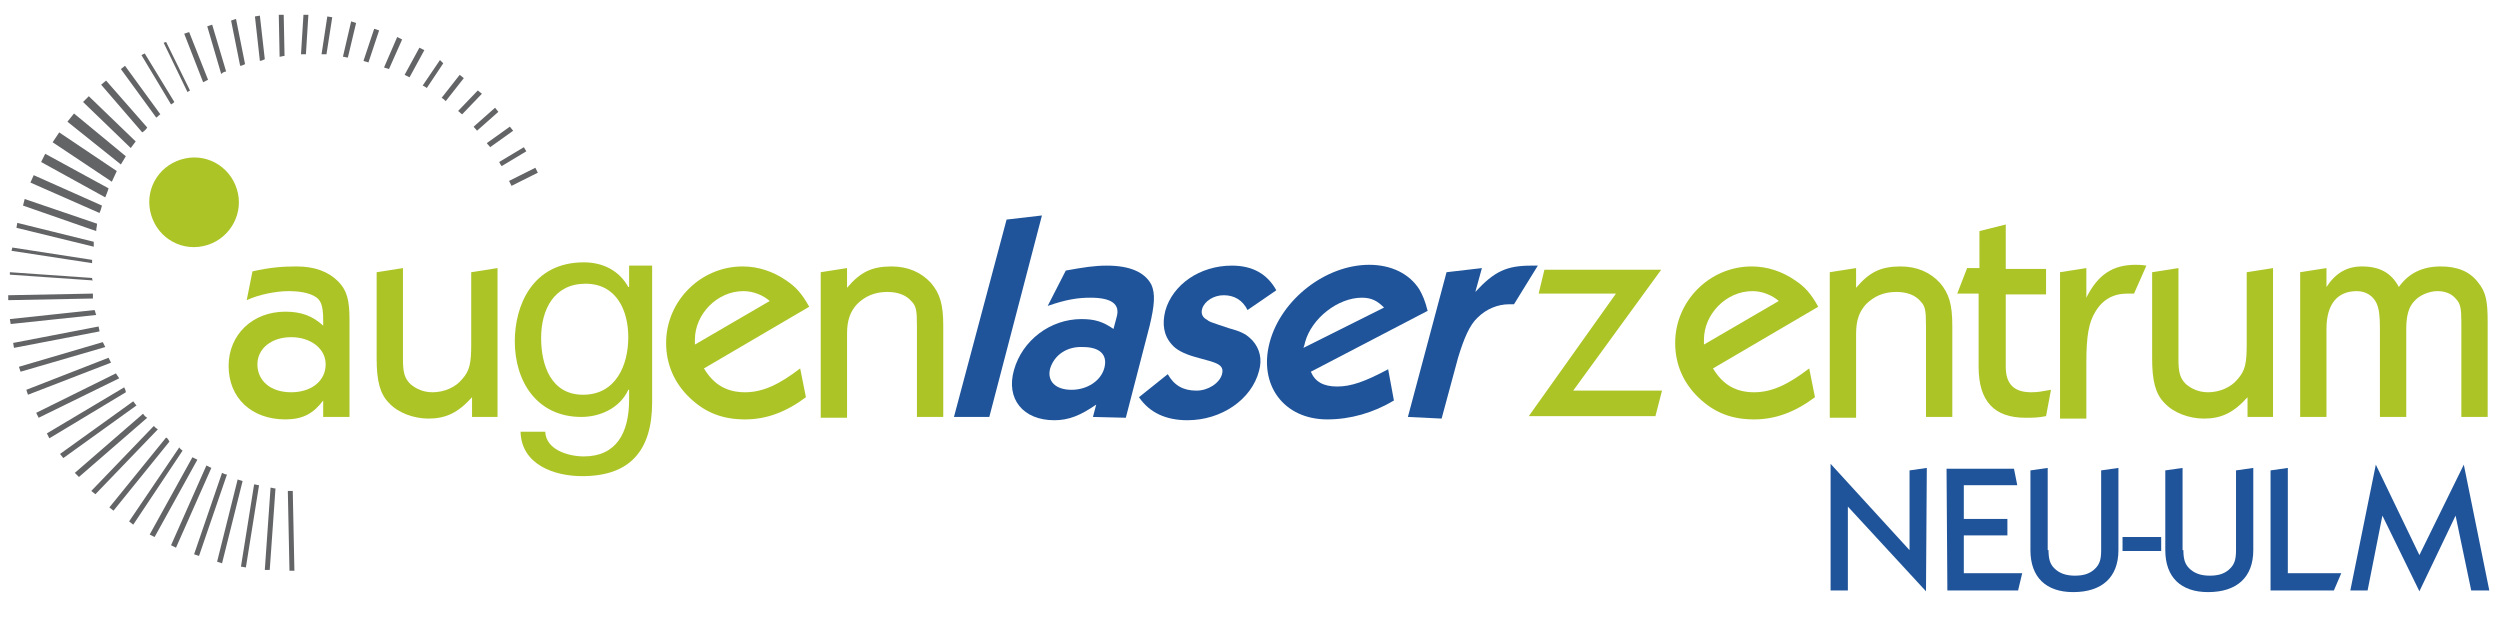
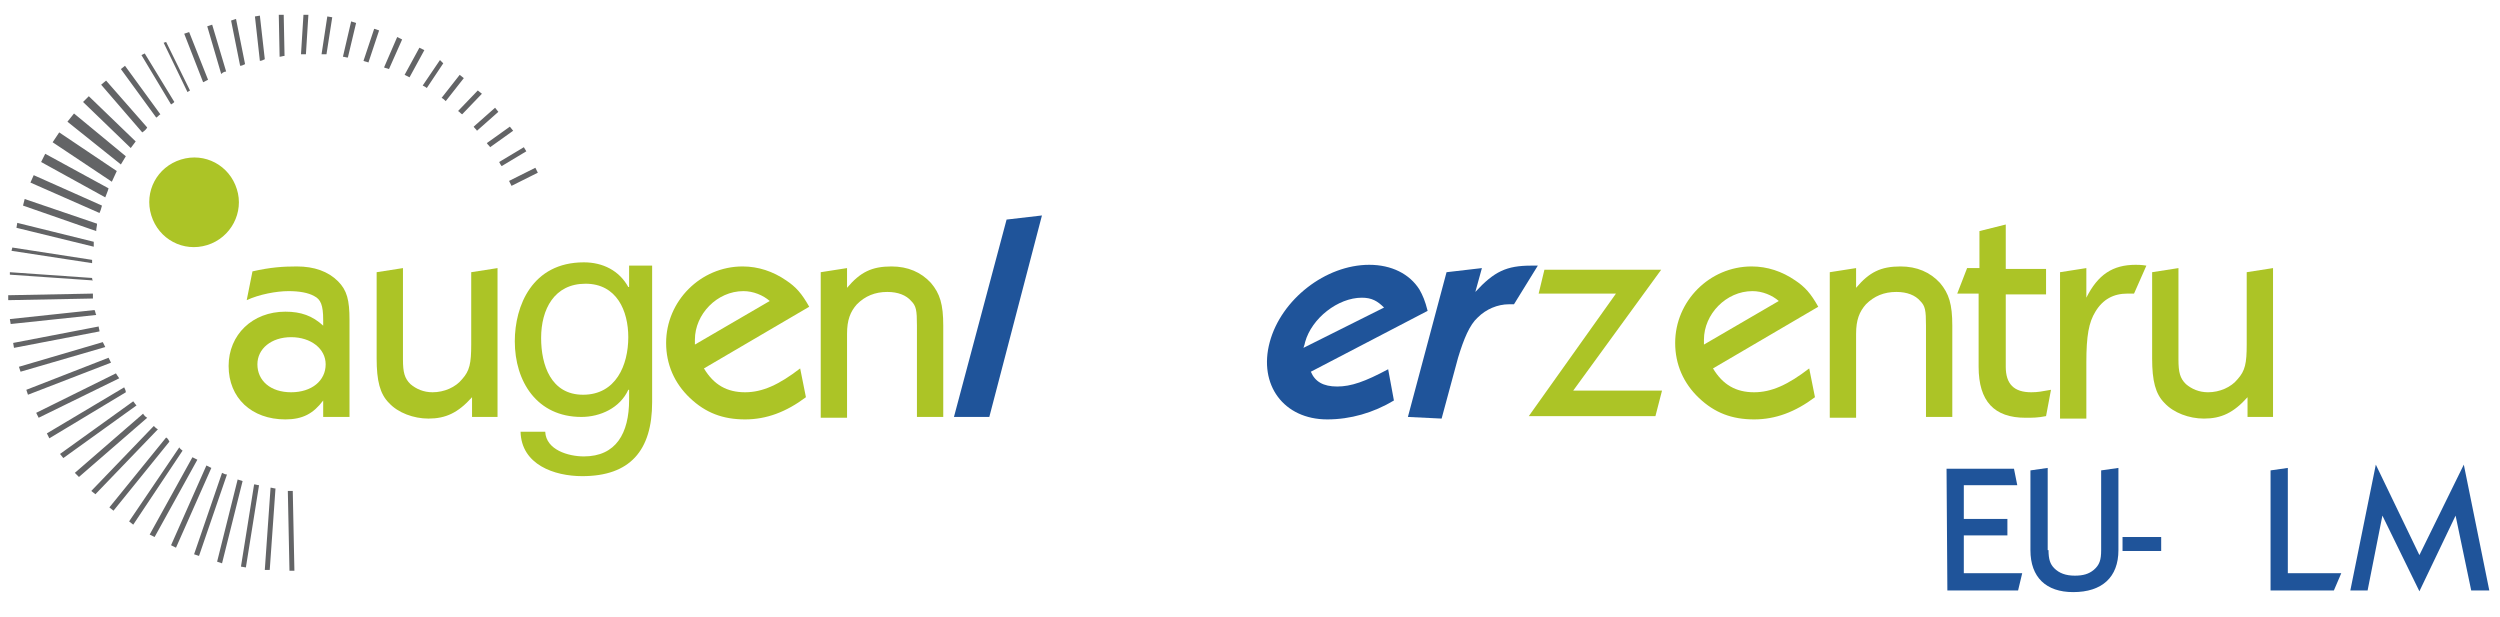
<svg xmlns="http://www.w3.org/2000/svg" version="1.1" id="Ebene_1" x="0px" y="0px" viewBox="0 0 304 75" style="enable-background:new 0 0 304 75;" xml:space="preserve">
  <style type="text/css">
	.st0{fill-rule:evenodd;clip-rule:evenodd;fill:#ACC426;}
	.st1{fill:#ACC426;}
	.st2{fill:#1F549A;}
	.st3{fill:#636466;}
</style>
  <g>
    <path class="st0" d="M25.2,29.8c-2.9,0.9-5.9-0.7-6.8-3.6c-0.9-2.9,0.7-5.9,3.6-6.8c2.9-0.9,5.9,0.7,6.8,3.6   C29.7,25.8,28.1,28.9,25.2,29.8z" />
-     <path class="st1" d="M30.7,33c2.2-0.5,3.7-0.6,5.4-0.6c2.1,0,3.8,0.6,5,1.8c1.1,1.1,1.4,2.3,1.4,4.7v11.8l-3.2,0v-2   c-1.2,1.6-2.5,2.3-4.6,2.3c-4.1,0-6.9-2.6-6.9-6.5c0-3.8,2.9-6.6,6.9-6.6c1.9,0,3.3,0.5,4.6,1.7v-0.7c0-1.8-0.3-2.5-1.1-2.9   c-0.7-0.4-1.8-0.6-3.1-0.6c-1.5,0-3.6,0.4-5.1,1.1L30.7,33z M31.3,44.3c0,2,1.6,3.4,4.1,3.4c2.5,0,4.2-1.4,4.2-3.4   c0-1.9-1.8-3.3-4.2-3.3C33,41,31.3,42.4,31.3,44.3z" />
+     <path class="st1" d="M30.7,33c2.2-0.5,3.7-0.6,5.4-0.6c2.1,0,3.8,0.6,5,1.8c1.1,1.1,1.4,2.3,1.4,4.7v11.8l-3.2,0v-2   c-1.2,1.6-2.5,2.3-4.6,2.3c-4.1,0-6.9-2.6-6.9-6.5c0-3.8,2.9-6.6,6.9-6.6c1.9,0,3.3,0.5,4.6,1.7v-0.7c0-1.8-0.3-2.5-1.1-2.9   c-0.7-0.4-1.8-0.6-3.1-0.6c-1.5,0-3.6,0.4-5.1,1.1L30.7,33z M31.3,44.3c0,2,1.6,3.4,4.1,3.4c2.5,0,4.2-1.4,4.2-3.4   c0-1.9-1.8-3.3-4.2-3.3C33,41,31.3,42.4,31.3,44.3" />
    <path class="st1" d="M60.6,50.7l-3.2,0v-2.4c-1.7,1.9-3.2,2.6-5.3,2.6c-1.8,0-3.7-0.7-4.8-1.9c-1.1-1.1-1.5-2.7-1.5-5.4V33.1   l3.2-0.5v11.1c0,1.6,0.2,2.3,0.9,3c0.7,0.6,1.6,1,2.7,1c1.4,0,2.8-0.6,3.6-1.6c0.9-1,1.1-1.9,1.1-4.2v-8.8l3.2-0.5V50.7z" />
    <path class="st1" d="M79.3,48.9c0,5.9-2.7,9-8.5,9c-3.4,0-7.4-1.4-7.5-5.4h3c0.1,2.2,2.8,3,4.7,3c3.9,0,5.5-2.8,5.5-6.9v-1.2h-0.1   c-1,2.2-3.4,3.3-5.7,3.3c-5.4,0-8.1-4.3-8.1-9.2c0-4.3,2.1-9.6,8.4-9.6c2.3,0,4.3,1,5.4,3h0h0.1v-2.6h2.8V48.9z M76.4,41   c0-3.2-1.4-6.5-5.2-6.5c-3.8,0-5.4,3.1-5.4,6.6c0,3.3,1.2,6.9,5.1,6.9C74.9,48,76.4,44.4,76.4,41z" />
    <path class="st1" d="M98,48.3c-2.4,1.8-4.8,2.7-7.4,2.7c-2.7,0-4.8-0.8-6.7-2.6c-1.9-1.8-2.9-4.1-2.9-6.7c0-5.1,4.2-9.3,9.3-9.3   c1.9,0,3.7,0.6,5.3,1.7c1.2,0.8,1.9,1.6,2.8,3.2l-12.8,7.5c1.2,2,2.8,2.9,5,2.9c2.1,0,4.1-0.9,6.7-2.9L98,48.3z M93.6,36.6   c-0.8-0.7-2-1.2-3.2-1.2c-3.2,0-5.9,2.8-5.9,5.9c0,0.1,0,0.4,0,0.6L93.6,36.6z" />
    <path class="st1" d="M99.8,33.1l3.2-0.5V35c1.6-1.9,3-2.6,5.4-2.6c2,0,3.6,0.7,4.8,2c1.1,1.3,1.5,2.6,1.5,5.2v11.1l-3.2,0V39.6   c0-1.9-0.1-2.4-0.7-3c-0.6-0.7-1.6-1.1-2.9-1.1c-1.5,0-2.7,0.5-3.7,1.5c-0.8,0.9-1.2,1.9-1.2,3.6v10.2l-3.2,0V33.1z" />
    <path class="st2" d="M116,50.7l6.4-24l4.3-0.5l-6.4,24.5L116,50.7z" />
-     <path class="st2" d="M132.9,50.7l0.4-1.5c-1.9,1.3-3.3,1.9-5.1,1.9c-3.8,0-5.9-2.6-4.9-6.1c1-3.6,4.4-6.2,8.2-6.2   c1.6,0,2.6,0.3,3.9,1.2l0.4-1.5c0.4-1.5-0.6-2.3-3.2-2.3c-1.5,0-2.9,0.2-5.2,1l2.2-4.3c2.2-0.4,3.5-0.6,5-0.6   c2.8,0,4.6,0.8,5.4,2.3c0.5,1.1,0.4,2.5-0.2,5l-2.9,11.2L132.9,50.7z M127.7,44.8c-0.4,1.5,0.6,2.6,2.6,2.6c1.9,0,3.6-1.1,4-2.7   c0.4-1.6-0.6-2.5-2.6-2.5C129.7,42.1,128.2,43.2,127.7,44.8z" />
-     <path class="st2" d="M151.7,37.7c-0.6-1.2-1.6-1.8-2.9-1.8c-1.2,0-2.3,0.7-2.6,1.6c-0.2,0.6,0,1.1,0.6,1.4c0.2,0.2,0.5,0.3,1.4,0.6   l1.2,0.4c1.8,0.5,2.2,0.8,2.9,1.5c0.9,1,1.2,2.3,0.8,3.7c-0.9,3.5-4.6,6-8.7,6c-2.6,0-4.6-0.9-5.9-2.8l3.5-2.8c0.8,1.4,1.9,2,3.5,2   c1.4,0,2.8-0.9,3.1-2c0.2-0.8-0.1-1.2-1.5-1.6l-1.8-0.5c-1.4-0.4-2.3-0.9-2.8-1.5c-1-1.1-1.2-2.5-0.8-4.1c0.9-3.2,4.2-5.5,8.1-5.5   c2.5,0,4.3,1,5.4,3L151.7,37.7z" />
    <path class="st2" d="M169.5,48.7c-2.5,1.5-5.3,2.3-8.1,2.3c-5.3,0-8.4-4.2-7-9.4c1.4-5.2,6.8-9.4,12.1-9.4c2.7,0,4.9,1.1,6.1,3   c0.4,0.7,0.7,1.4,1,2.6l-14.2,7.4c0.5,1.2,1.5,1.8,3.2,1.8c1.7,0,3.4-0.6,6.2-2.1L169.5,48.7z M168.3,37.4   c-0.8-0.8-1.5-1.2-2.7-1.2c-2.9,0-6.1,2.5-6.9,5.4c0,0.1-0.1,0.4-0.2,0.7L168.3,37.4z" />
    <path class="st2" d="M171.2,50.7l4.7-17.6l4.3-0.5l-0.8,2.9c2.3-2.5,3.8-3.2,6.8-3.2c0.1,0,0.5,0,0.8,0l-2.9,4.7   c-0.3,0-0.5,0-0.6,0c-1.4,0-2.8,0.6-3.8,1.6c-1,0.9-1.7,2.6-2.4,4.9l-2,7.4L171.2,50.7z" />
    <path class="st1" d="M196.5,35.7h-9.4l0.7-2.9h14.2l-10.7,14.7h10.8l-0.8,3.1h-15.4L196.5,35.7z" />
    <path class="st1" d="M220.7,48.3c-2.4,1.8-4.8,2.7-7.4,2.7c-2.7,0-4.8-0.8-6.7-2.6c-1.9-1.8-2.9-4.1-2.9-6.7c0-5.1,4.2-9.3,9.3-9.3   c1.9,0,3.7,0.6,5.3,1.7c1.2,0.8,1.9,1.6,2.8,3.2l-12.8,7.5c1.2,2,2.8,2.9,5,2.9c2.1,0,4.1-0.9,6.7-2.9L220.7,48.3z M216.3,36.6   c-0.8-0.7-2-1.2-3.2-1.2c-3.2,0-5.9,2.8-5.9,5.9c0,0.1,0,0.4,0,0.6L216.3,36.6z" />
    <path class="st1" d="M222.5,33.1l3.2-0.5V35c1.6-1.9,3-2.6,5.4-2.6c2,0,3.6,0.7,4.8,2c1.1,1.3,1.5,2.6,1.5,5.2v11.1l-3.2,0V39.6   c0-1.9-0.1-2.4-0.7-3c-0.6-0.7-1.6-1.1-2.9-1.1c-1.5,0-2.7,0.5-3.7,1.5c-0.8,0.9-1.2,1.9-1.2,3.6v10.2l-3.2,0V33.1z" />
    <path class="st1" d="M243.9,35.8v8.8c0,2.1,1,3.1,3.1,3.1c0.8,0,1.3-0.1,2.4-0.3l-0.6,3.2c-1,0.2-1.6,0.2-2.5,0.2   c-3.8,0-5.7-2-5.7-6.2v-8.9H238l1.2-3.1h1.5v-4.5l3.2-0.8v5.4h4.9v3.1H243.9z" />
    <path class="st1" d="M259.5,35.7c-0.3,0-0.6,0-0.8,0c-1.7,0-3,0.7-3.9,2.2c-0.8,1.3-1.1,2.9-1.1,6.2v6.8l-3.2,0V33.1l3.2-0.5v3.6   c1.4-2.8,3.2-4,6-4c0.2,0,0.7,0,1.3,0.1L259.5,35.7z" />
    <path class="st1" d="M276.5,50.7l-3.2,0v-2.4c-1.7,1.9-3.2,2.6-5.3,2.6c-1.8,0-3.7-0.7-4.8-1.9c-1.1-1.1-1.5-2.7-1.5-5.4V33.1   l3.2-0.5v11.1c0,1.6,0.2,2.3,0.9,3c0.7,0.6,1.6,1,2.7,1c1.4,0,2.8-0.6,3.6-1.6c0.9-1,1.1-1.9,1.1-4.2v-8.8l3.2-0.5V50.7z" />
-     <path class="st1" d="M279.7,33.1l3.2-0.5v2.3c1.1-1.7,2.5-2.5,4.3-2.5c2.2,0,3.6,0.8,4.5,2.5c1.2-1.7,2.9-2.5,5.1-2.5   c2,0,3.5,0.6,4.5,1.9c1,1.2,1.2,2.3,1.2,4.9v11.5l-3.2,0V39.2c0-1.7-0.1-2.3-0.7-2.9c-0.5-0.6-1.3-0.9-2.2-0.9   c-1,0-2.2,0.5-2.8,1.2c-0.7,0.7-1,1.8-1,3.4v10.7l-3.2,0V40c0-1.6-0.1-2.4-0.4-3.1c-0.4-0.9-1.3-1.5-2.4-1.5   c-2.4,0-3.7,1.6-3.7,4.6v10.7l-3.2,0V33.1z" />
-     <path class="st2" d="M224.7,71.8l-2.1,0V56.4l9.6,10.5v-9.7l2.1-0.3l-0.1,15l-9.5-10.3V71.8z" />
    <path class="st2" d="M236.7,57h8.2l0.4,2h-6.5v4.1h5.3v2h-5.3v4.6h7.1l-0.5,2.1h-8.6L236.7,57z" />
    <path class="st2" d="M249.1,66.9c0,1.1,0.2,1.7,0.7,2.2c0.6,0.6,1.4,0.9,2.5,0.9c1,0,1.7-0.2,2.3-0.7c0.7-0.6,0.9-1.2,0.9-2.4v-9.7   l2.1-0.3v10c0,3.3-2,5.1-5.5,5.1c-3.3,0-5.2-1.8-5.2-5.1v-9.7l2.1-0.3V66.9z" />
    <path class="st2" d="M258.1,65.3h4.7V67h-4.7V65.3z" />
-     <path class="st2" d="M265.5,66.9c0,1.1,0.2,1.7,0.7,2.2c0.6,0.6,1.4,0.9,2.5,0.9c1,0,1.7-0.2,2.3-0.7c0.7-0.6,0.9-1.2,0.9-2.4v-9.7   l2.1-0.3v10c0,3.3-2,5.1-5.5,5.1c-3.3,0-5.2-1.8-5.2-5.1v-9.7l2.1-0.3V66.9z" />
    <path class="st2" d="M276.1,57.2l2.1-0.3v12.8h6.5l-0.9,2.1h-7.7L276.1,57.2z" />
    <path class="st2" d="M287.9,71.8l-2.1,0l3.1-15.3l5.3,11l5.4-11l3.1,15.3l-2.2,0l-1.9-9.1l-4.4,9.2l-4.5-9.2L287.9,71.8z" />
    <path class="st3" d="M29.8,7.8l-1.1-5.5l0,0v0l-0.3,0.1l-0.3,0.1L29.2,8C29.4,8,29.6,7.9,29.8,7.8z M27.5,8.7L25.8,3l-0.6,0.2   l1.7,5.8C27.1,8.8,27.3,8.7,27.5,8.7z M33.9,1.8L34,6.9c0.2,0,0.4-0.1,0.6-0.1l-0.1-5L33.9,1.8z M25.3,9.7L23,3.9l-0.6,0.2l2.3,5.9   C24.9,9.9,25.1,9.8,25.3,9.7z M31,2l0.6,5.4c0.2,0,0.4-0.1,0.6-0.2l-0.6-5.3L31,2z M16.5,17.2l-5.7-5.5l-0.7,0.7l5.8,5.6   C16.1,17.7,16.3,17.5,16.5,17.2z M17.9,15.5l-5-5.7l-0.6,0.5l5,5.8C17.6,15.9,17.8,15.7,17.9,15.5z M36.6,6.6c0.2,0,0.4,0,0.6,0   l0.3-4.8l-0.6,0L36.6,6.6z M23.1,11l-2.9-5.9l-0.3,0.1l2.9,6C22.9,11.1,23,11.1,23.1,11z M15.3,19L9,13.8l-0.8,1l6.5,5.2   C14.9,19.7,15.1,19.3,15.3,19z M21.2,12.4l-3.6-5.9l-0.4,0.2l3.6,6C21,12.6,21.1,12.5,21.2,12.4z M19.5,13.9L15.2,8l-0.5,0.4   l4.3,5.9C19.2,14.2,19.3,14,19.5,13.9z M60.2,13.1l-2.6,2.3c0.1,0.2,0.3,0.3,0.4,0.5l2.6-2.3L60.2,13.1z M14.2,20.8l-7-4.7   l-0.8,1.2l7.2,4.8C13.8,21.7,14,21.2,14.2,20.8z M55.9,9.1l-2.2,2.8c0.2,0.1,0.3,0.2,0.5,0.4l2.2-2.8L55.9,9.1z M62,15.4l-2.8,2   c0.1,0.2,0.3,0.3,0.4,0.5l2.8-2L62,15.4z M58.1,11l-2.4,2.5c0.2,0.1,0.3,0.3,0.5,0.4l2.4-2.5L58.1,11z M63.7,17.9l-3,1.8   c0.1,0.2,0.2,0.4,0.3,0.5l3-1.8L63.7,17.9z M65.1,20.4L61.9,22c0.1,0.2,0.2,0.4,0.3,0.6l3.2-1.6L65.1,20.4z M44.2,7.4   c0.2,0.1,0.4,0.1,0.6,0.2l1.3-3.9l-0.6-0.2L44.2,7.4z M39.1,6.6c0.2,0,0.4,0,0.6,0l0.7-4.5l-0.6-0.1L39.1,6.6z M41.7,6.9   c0.2,0,0.4,0.1,0.6,0.1l1-4.2l-0.6-0.2L41.7,6.9z M53.5,7.3l-2.1,3.1c0.2,0.1,0.4,0.2,0.5,0.3l2-3L53.5,7.3z M51,5.8l-1.8,3.3   c0.2,0.1,0.4,0.2,0.6,0.3l1.8-3.3L51,5.8z M46.7,8.2c0.2,0.1,0.4,0.1,0.6,0.2l1.6-3.6l-0.6-0.3L46.7,8.2z M13.2,43.5L3.2,47.4   L3.4,48l10.1-3.9C13.4,43.9,13.3,43.7,13.2,43.5z M21.8,54.4l-6.1,9l0.5,0.4l6-9C22.1,54.7,21.9,54.6,21.8,54.4z M23.4,55.6   L18.2,65l0.6,0.3l5.2-9.4C23.8,55.8,23.6,55.7,23.4,55.6z M20.2,53.2l-6.9,8.5l0.5,0.4l6.8-8.4C20.5,53.5,20.4,53.3,20.2,53.2z    M16.2,48.8l-8.9,6.4l0.4,0.5l8.9-6.4C16.4,49.1,16.3,48.9,16.2,48.8z M25.1,56.6l-4.3,9.7l0.6,0.3l4.3-9.7   C25.5,56.8,25.3,56.7,25.1,56.6z M18.7,51.8l-7.6,7.9l0.5,0.4l7.6-7.9C19,52.1,18.9,52,18.7,51.8z M17.4,50.3l-8.3,7.2L9.6,58   l8.3-7.2C17.7,50.7,17.5,50.5,17.4,50.3z M32.2,69.3l0.6,0l0.7-9.9c-0.2,0-0.4-0.1-0.6-0.1L32.2,69.3z M35,59.7l0.2,9.7l0.6,0   l-0.2-9.7C35.4,59.7,35.2,59.7,35,59.7z M27,57.5l-3.4,9.9l0.6,0.2l3.4-9.9C27.4,57.7,27.2,57.6,27,57.5z M29.3,68.9l0.6,0.1   l1.6-10c-0.2,0-0.4-0.1-0.6-0.1L29.3,68.9z M28.9,58.3l-2.5,10l0.6,0.2l2.5-10C29.3,58.4,29.1,58.4,28.9,58.3z M11.3,35.7L1,35.9   l0,0.6l10.3-0.2C11.3,36.1,11.3,35.9,11.3,35.7z M11.4,29.4l-9.3-2.3L2,27.7l9.4,2.3C11.4,29.8,11.4,29.6,11.4,29.4z M11.2,33.8   l-10-0.7l0,0.3l10.1,0.7C11.2,34,11.2,33.9,11.2,33.8z M11.2,31.6l-9.7-1.5l-0.1,0.4l9.8,1.5C11.2,31.9,11.2,31.8,11.2,31.6z    M11.8,27.2l-8.8-3L2.8,25l8.9,3.1C11.7,27.7,11.8,27.5,11.8,27.2z M15.1,47.1l-9.4,5.6L6,53.3l9.3-5.6   C15.3,47.5,15.2,47.3,15.1,47.1z M12.4,25l-8.3-3.7l-0.4,0.9l8.4,3.7C12.2,25.7,12.3,25.4,12.4,25z M12.5,41.6L2.3,44.6l0.2,0.6   l10.3-3C12.7,42,12.6,41.8,12.5,41.6z M13.2,22.9l-7.7-4.2L5,19.7l7.8,4.3C12.9,23.7,13.1,23.3,13.2,22.9z M14.1,45.4l-9.7,4.8   l0.3,0.6l9.8-4.8C14.3,45.7,14.2,45.6,14.1,45.4z M11.5,37.7L1.2,38.8l0.1,0.6l10.4-1.1C11.6,38.1,11.6,37.9,11.5,37.7z M12,39.7   l-10.4,2l0.1,0.6l10.4-2C12.1,40.1,12,39.9,12,39.7z" />
  </g>
</svg>